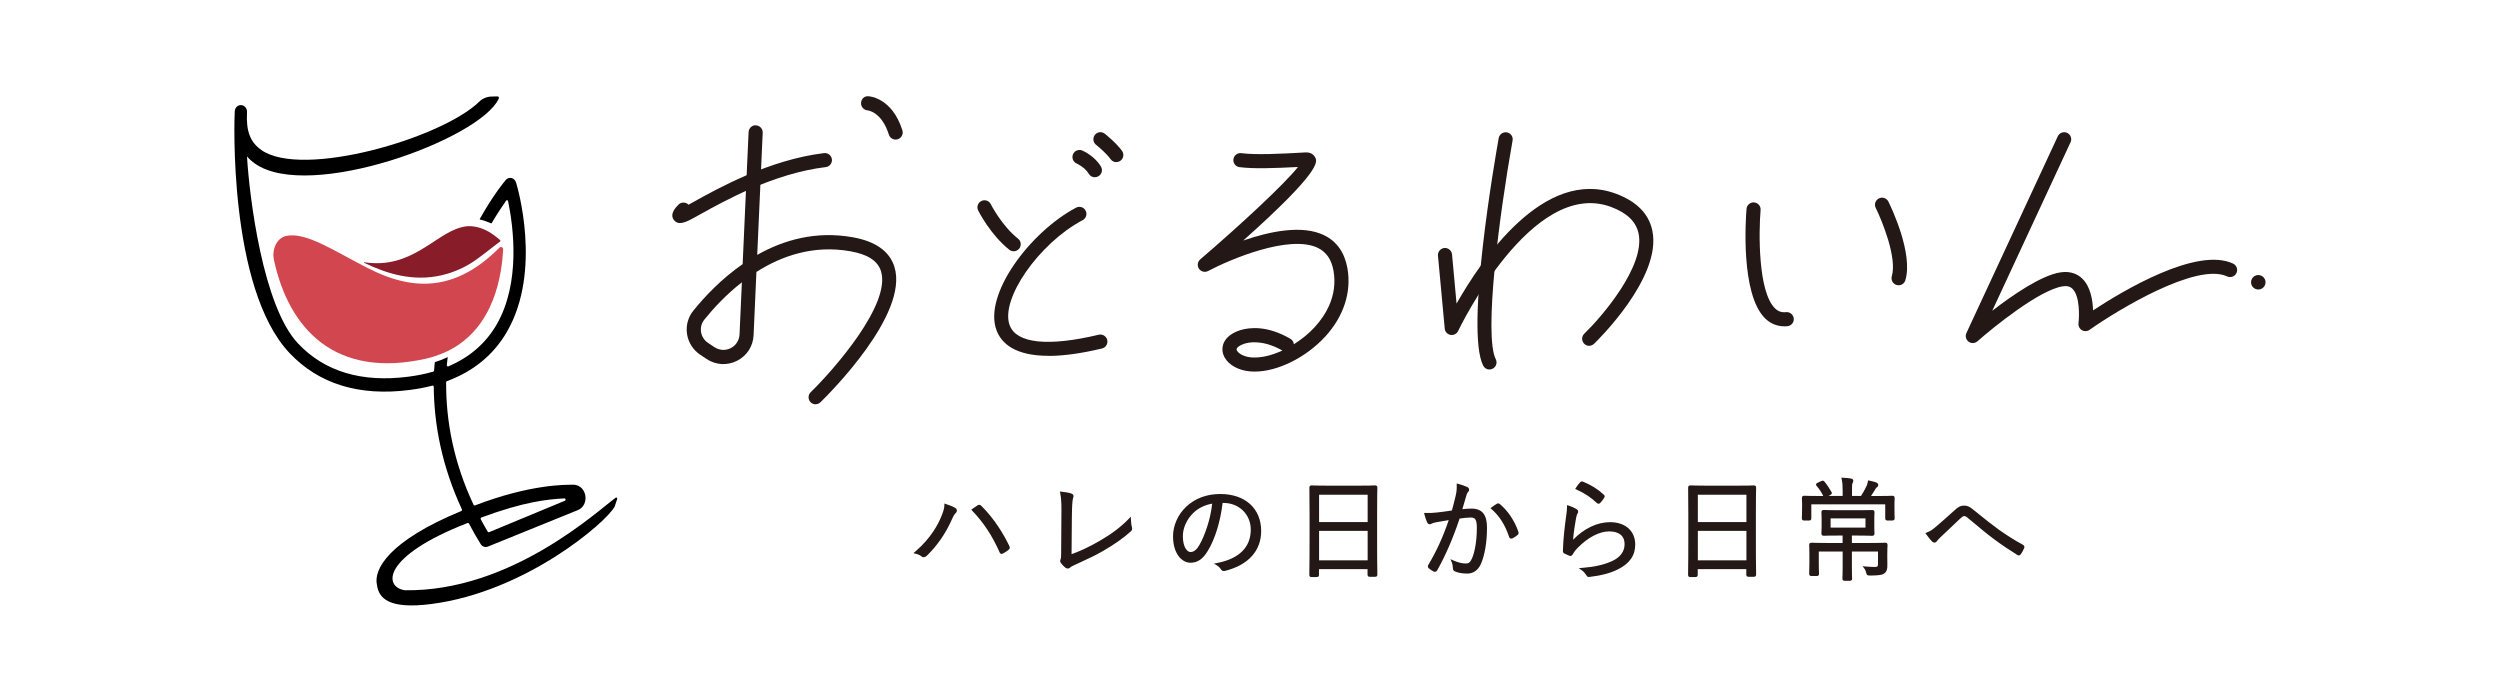
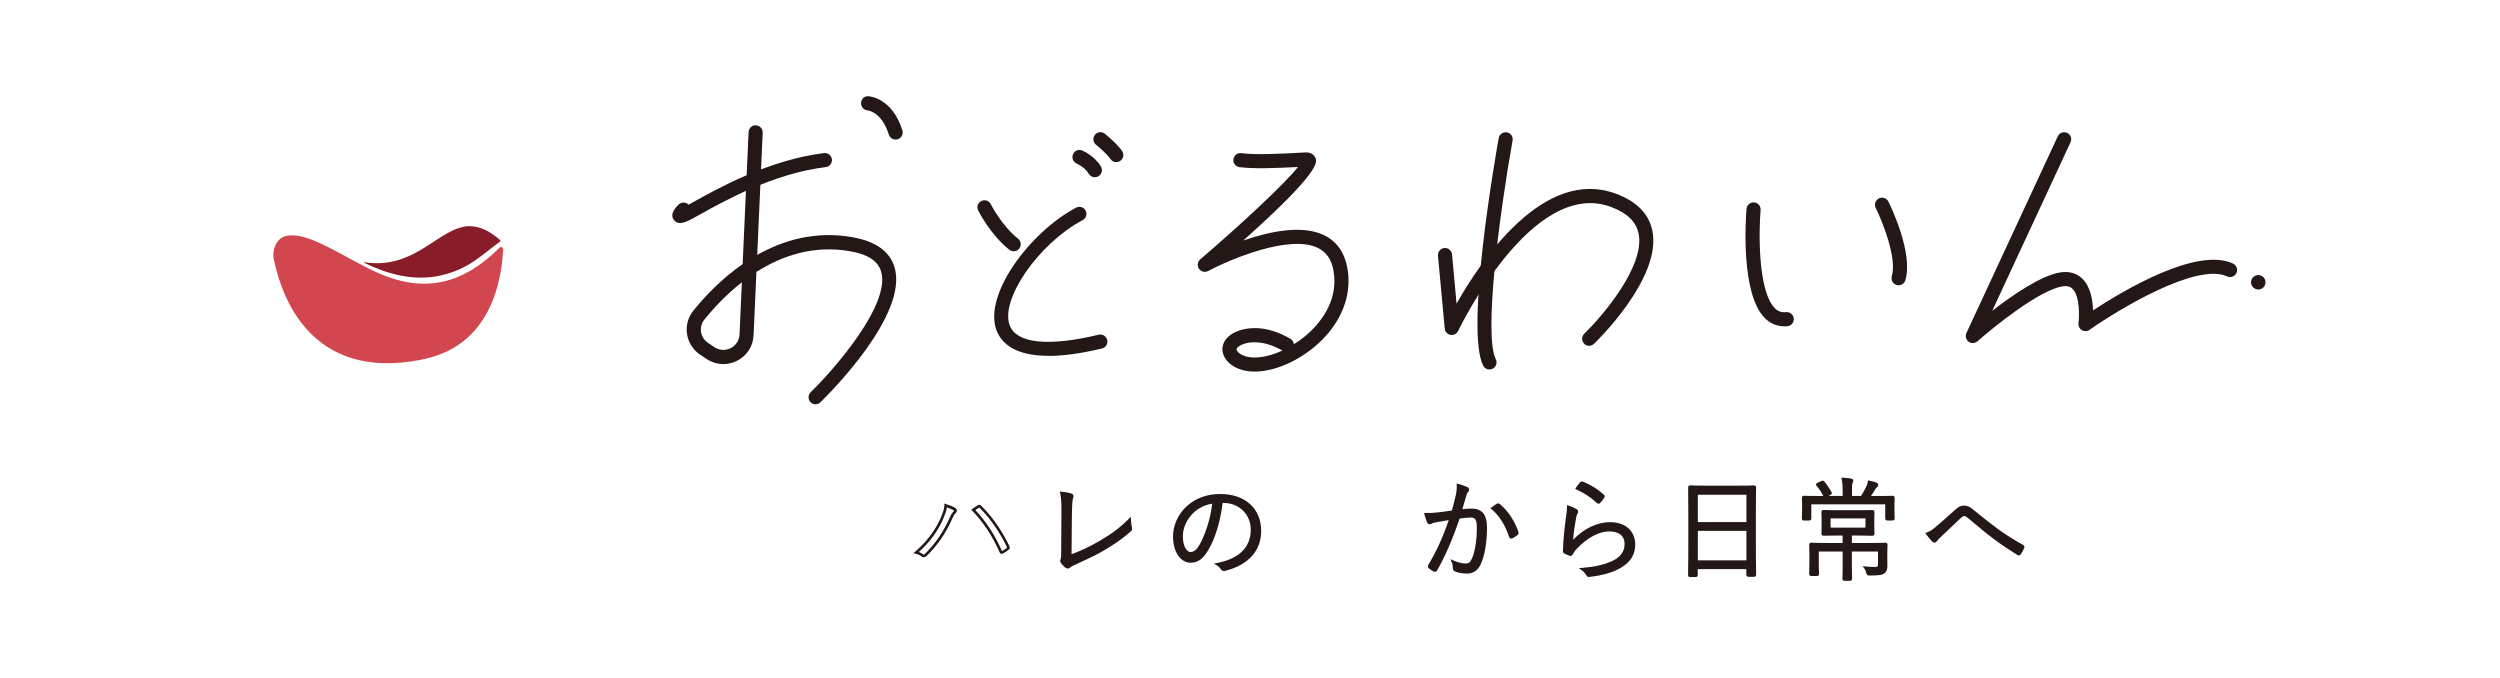
<svg xmlns="http://www.w3.org/2000/svg" id="_レイヤー_1" viewBox="0 0 425.2 115.34">
  <defs>
    <style>.cls-1{fill:#d2474f;}.cls-2{fill:#891c29;}.cls-3{fill:#231815;}</style>
  </defs>
  <path class="cls-2" d="m82.61,39.15c-.29-.14-.58-.26-.86-.36-.19-.07-.39-.12-.58-.16-.07-.02-.14-.02-.21-.04-.12-.02-.24-.05-.36-.07-.07,0-.14-.01-.22-.02-.11-.01-.22-.02-.33-.03-.07,0-.15,0-.22,0-.11,0-.22,0-.33,0-.38.03-.75.11-1.12.21-4.51,1.21-8.44,7.15-16.43,5.92-.05,0-.08.07-.03.09,3.97,1.92,8.4,3.23,13.17,2.13.35-.08.7-.17,1.06-.28.86-.26,1.73-.6,2.6-1.03.42-.21.83-.44,1.25-.69,1.4-.82,4.3-3.22,5.05-3.74.08-.06.08-.19,0-.25-.87-.77-1.69-1.33-2.46-1.7Z" />
  <path class="cls-1" d="m85.33,42.04c-.12-.05-.26-.04-.37.07-2.01,2.03-3.98,3.46-5.9,4.44-.85.43-1.69.77-2.52,1.03-5.12,1.6-9.87.12-14.08-2.03-5.74-2.93-10.38-6.11-13.75-5.43-1.65.34-2.51,2.29-2.11,4.13,2.53,11.67,10.39,20.28,26,16.72.48-.11.93-.25,1.37-.39.76-.25,1.46-.53,2.13-.85,8.16-3.97,9.25-13.35,9.48-17.3.01-.2-.1-.34-.24-.4Z" />
-   <path d="m104.72,84.65c-3,2.16-17.77,16-35.85,15.74-3.63-.51-4.01-5.73,10.66-11.44.09-.03.18,0,.23.09.6,1.16,1.26,2.32,1.98,3.48.26.43.75.62,1.2.46l15.29-6.2c1.01-.38,1.55-1.48,1.3-2.62-.25-1.11-1.17-1.81-2.2-1.71-.98,0-6.99-.15-16.54,3.51-.09.03-.2,0-.24-.09-3.45-7.34-4.71-14.4-4.67-20.85,0-.08.05-.16.13-.19,4.52-1.67,7.94-4.48,10.21-8.4,6.03-10.42,1.74-24.79,1.55-25.39-.12-.38-.41-.67-.77-.76-.36-.09-.73.04-.98.33-.07.08-1.98,2.29-4.42,6.63-.02.04,0,.1.05.1.64.12,1.25.41,1.89.65.03.01.06,0,.08-.03.9-1.54,1.8-2.89,2.46-3.83.09-.13.29-.09.33.06.92,4.43,2.16,13.93-1.95,21.02-1.85,3.19-4.6,5.57-8.2,7.1-.13.06-.28-.06-.27-.22.04-.55.11-.81.16-1.35-.68.32-1.41.61-2.2.86-.04.56-.09.85-.12,1.41,0,.09-.07.18-.15.2-1.32.38-2.73.67-4.23.86-7.95,1.03-14.27-.88-18.77-5.66-5.98-6.35-8.26-24.85-8.67-31.8.4.46.85.86,1.36,1.22,9.23,6.49,38.3-4.17,41.45-11.04.1-.22,0-.39-.24-.39l-.93.02c-.79.01-1.55.3-2.11.85-6.41,6.26-30.11,13.14-37.08,8.25-1.85-1.3-2.63-3.12-2.45-6.43.04-.62-.39-1.16-.96-1.21-.57-.06-1.06.39-1.12,1.01-.08.88-1.15,30.05,9.29,41.13,4.98,5.29,11.88,7.42,20.49,6.3,1.35-.17,2.63-.42,3.84-.73.12-.03.22.06.22.19.06,6.48,1.39,13.52,4.79,20.85.05.11,0,.23-.09.28-12.42,5.12-14.99,9.98-14.35,12.62.32,2.23,2.02,4.12,9.17,3.21,16.16-2.06,29.9-13.98,31.25-16.58l.42-1.26c.08-.18-.1-.36-.25-.25Zm-7.18-.01h0s-.02,0-.02,0c0,0,.02,0,.02,0Zm-15.67,3.38c7.26-2.7,11.3-3.11,14.13-3.25.22-.01.27.33.07.4l-12.9,5.35c-.08.03-.17,0-.22-.09-.42-.71-.81-1.41-1.18-2.11-.06-.11,0-.26.1-.3Z" />
  <path class="cls-3" d="m115.67,37.94c-.4,0-.77-.14-1.06-.53-.77-1.03.35-2.17.78-2.6.46-.47,1.22-.48,1.7-.01l.02.02c.24-.14.52-.29.82-.46,4.2-2.34,12.93-7.2,22.23-8.32.64-.07,1.25.39,1.33,1.05.08.66-.39,1.26-1.05,1.33-8.83,1.06-17.28,5.77-21.34,8.03-.52.29-.96.53-1.31.72-.64.34-1.42.76-2.11.76Z" />
  <path class="cls-3" d="m138.72,68.77c-.31,0-.62-.12-.86-.36-.46-.48-.45-1.24.02-1.7,3.92-3.82,13.7-14.96,11.96-20.58-.54-1.76-2.26-2.88-5.25-3.4-6.21-1.09-11.6.76-15.94,3.52l-.48,10.75c-.08,1.88-1.13,3.51-2.81,4.36-1.67.85-3.61.74-5.18-.3l-1.08-.72c-1.21-.8-2.03-2.09-2.25-3.52-.22-1.42.17-2.87,1.07-3.98,1.93-2.39,4.77-5.41,8.39-7.92l1.01-22.45c.03-.66.59-1.22,1.25-1.15.66.03,1.18.59,1.15,1.25l-.93,20.78c4.5-2.54,9.96-4.11,16.22-3,3.9.69,6.3,2.39,7.12,5.06,2.47,8.02-11.03,21.49-12.58,23-.23.23-.53.34-.84.34Zm-12.54-20.76c-2.69,2.1-4.84,4.44-6.38,6.34-.48.6-.68,1.34-.57,2.1.12.77.56,1.45,1.21,1.88l1.08.72c.84.55,1.87.61,2.76.16s1.45-1.32,1.5-2.33l.4-8.89Z" />
  <path class="cls-3" d="m152.33,23.74c-.51,0-.99-.33-1.15-.84-1.21-3.87-3.54-4.12-3.63-4.13-.65-.06-1.15-.63-1.1-1.28.05-.65.52-1.18,1.25-1.12.16,0,4.05.26,5.78,5.81.2.63-.16,1.3-.79,1.5-.12.04-.24.06-.36.06Z" />
  <path class="cls-3" d="m172.41,42.74c-.26,0-.52-.09-.74-.26-3.19-2.52-5.22-6.51-5.3-6.68-.3-.59-.06-1.31.53-1.61.6-.3,1.31-.06,1.61.53.02.04,1.87,3.69,4.64,5.87.52.41.61,1.17.2,1.69-.24.3-.59.46-.94.46Z" />
  <path class="cls-3" d="m178.35,60.52c-5.77,0-8.04-2.16-8.86-4.34-2.28-6.04,5.67-16.7,13.53-20.86.59-.31,1.31-.09,1.62.5.31.59.09,1.31-.5,1.62-7.46,3.95-14.08,13.49-12.41,17.89,1.16,3.09,6.54,3.65,15.14,1.6.63-.16,1.29.24,1.45.89.15.64-.24,1.29-.89,1.45-3.72.89-6.7,1.26-9.09,1.26Z" />
  <path class="cls-3" d="m186.21,30.15c-.41,0-.81-.21-1.03-.59-.67-1.13-2.05-1.74-2.06-1.75-.61-.27-.88-.97-.62-1.58s.96-.88,1.57-.63c.21.09,2.12.95,3.18,2.73.34.57.15,1.31-.42,1.64-.19.11-.4.17-.61.17Z" />
  <path class="cls-3" d="m189.87,27.58c-.38,0-.75-.18-.98-.51-.64-.91-2-2.07-2.47-2.44-.52-.41-.61-1.17-.2-1.69.41-.52,1.16-.61,1.68-.2.08.06,1.96,1.56,2.94,2.93.38.54.26,1.29-.28,1.67-.21.15-.45.22-.69.22Z" />
  <path class="cls-3" d="m213.39,63.2c-.25,0-.5-.01-.74-.03-1.95-.16-3.61-1.05-4.34-2.33-.49-.85-.53-1.79-.12-2.64.43-.9,1.46-1.65,2.81-2.06,1.46-.44,4.51-.84,8.48,1.49.34.2.55.55.58.92,1.31-.82,2.54-1.81,3.56-2.93,1.85-2.02,3.91-5.31,3.19-9.53-.33-1.92-1.2-3.2-2.65-3.92-4.86-2.38-15.13,2.03-18.68,3.92-.54.29-1.21.12-1.56-.38-.34-.51-.25-1.19.21-1.59,6.97-5.97,14.35-12.84,16.63-15.72-4.03.21-7.52.33-9.94.03-.66-.08-1.12-.68-1.04-1.34.08-.66.69-1.13,1.34-1.04,2.51.31,6.45.13,10.97-.13,1.12-.04,1.54.7,1.64.93.29.71.92,2.28-12.28,14.06,4.45-1.54,10.02-2.73,13.76-.9,2.17,1.06,3.5,2.97,3.97,5.67.69,4.04-.65,8.14-3.78,11.56-3.3,3.59-8.12,5.96-12.01,5.96Zm-.01-4.99c-.77,0-1.34.13-1.68.23-.91.28-1.29.68-1.34.81-.04.09-.08.21.04.41.27.47,1.15,1.02,2.45,1.13,1.57.12,3.41-.32,5.26-1.17-1.94-1.11-3.56-1.4-4.73-1.4Z" />
  <path class="cls-3" d="m253.33,62.85c-.44,0-.86-.24-1.07-.66-3.07-6.07,2.05-35.39,2.64-38.71.12-.65.74-1.07,1.39-.97.65.12,1.09.74.97,1.39-2.28,12.73-4.91,33.15-2.86,37.2.3.59.06,1.31-.53,1.61-.17.09-.36.13-.54.13Z" />
  <path class="cls-3" d="m270.29,58.82c-.31,0-.63-.12-.86-.37-.46-.48-.45-1.24.03-1.7,2.96-2.86,10.39-11.48,9.23-17.03-.43-2.03-1.96-3.51-4.7-4.53-13.48-5-25.87,20.84-25.99,21.1-.23.49-.77.76-1.29.67-.53-.09-.94-.53-.99-1.07l-1.15-12.4c-.06-.66.43-1.24,1.08-1.31.65-.06,1.24.42,1.31,1.08l.77,8.38c4.21-7.44,14.84-23.24,27.09-18.7,3.53,1.31,5.62,3.42,6.21,6.29,1.67,7.98-9.44,18.79-9.91,19.24-.23.22-.53.34-.83.34Z" />
  <path class="cls-3" d="m303.46,55.5c-1.22,0-2.32-.46-3.23-1.33-4.26-4.15-3.3-17.17-3.18-18.65.05-.66.66-1.16,1.3-1.09.66.06,1.15.63,1.09,1.3-.31,3.69-.47,13.88,2.46,16.72.53.52,1.12.72,1.85.64.64-.08,1.25.4,1.33,1.06.08.66-.4,1.25-1.06,1.33-.19.02-.38.03-.56.03Z" />
  <path class="cls-3" d="m322.91,48.52c-.12,0-.23-.02-.35-.05-.63-.19-.99-.86-.8-1.5.93-3.09-1.66-9.43-2.74-11.62-.29-.59-.05-1.31.55-1.61.59-.29,1.31-.05,1.61.55.44.89,4.26,8.83,2.88,13.38-.16.52-.63.85-1.15.85Z" />
  <path class="cls-3" d="m335.54,58.35c-.25,0-.5-.08-.72-.24-.46-.34-.61-.95-.37-1.47l15.54-33.46c.28-.6,1-.86,1.59-.58.6.28.86.99.58,1.59l-13.32,28.67c3.47-2.68,8.36-6.05,11.63-6.54,1.87-.28,3.04.44,3.7,1.08,1.38,1.35,1.76,3.62,1.82,5.39,5.04-3.31,17.61-10.86,23.81-7.96.6.28.86.99.58,1.6-.28.6-.99.86-1.6.58-5.2-2.42-18.65,5.74-23.39,9.09-.39.28-.9.3-1.31.05-.41-.24-.63-.71-.57-1.18.14-1.12.26-4.6-1.02-5.85-.25-.25-.71-.57-1.66-.42-3.91.58-11.79,6.94-14.49,9.34-.23.2-.51.3-.8.3Z" />
  <circle class="cls-3" cx="384.09" cy="48.01" r="1.23" />
-   <path class="cls-3" d="m160.24,88.1c.4-.96.59-1.51.6-2.13.62.21,1.17.41,1.49.62.27.15.21.36.04.53-.21.21-.39.47-.66,1.07-.9,2.05-2.18,4.16-4.25,6.19-.19.19-.42.22-.59.08-.21-.19-.58-.38-1.03-.49,2.22-1.88,3.69-4.12,4.4-5.87Zm6.14-1.94c.17-.1.25-.11.39.04,2.01,1.99,3.6,4.46,4.71,6.76.09.17.09.28-.08.39-.21.15-.55.41-.88.58-.17.09-.23.06-.3-.11-1.15-2.62-2.65-5.01-4.67-7.1.32-.22.64-.45.83-.56Z" />
  <path class="cls-3" d="m157.1,94.78c-.14,0-.27-.05-.38-.15-.2-.18-.55-.34-.94-.44l-.43-.11.34-.29c2.73-2.32,3.94-4.82,4.34-5.79h0c.39-.94.57-1.46.59-2.05v-.31s.3.1.3.1c.77.25,1.24.45,1.54.65.2.12.27.27.28.38.02.12,0,.3-.2.5-.18.18-.36.42-.61,1-1.06,2.41-2.46,4.46-4.3,6.26-.16.15-.34.23-.51.23Zm-.81-.9c.3.11.55.26.73.42.09.08.21-.01.27-.07,1.79-1.76,3.17-3.77,4.2-6.12.29-.65.49-.93.71-1.14.06-.06.08-.1.08-.12h0s-.01-.02-.07-.05c-.29-.18-.76-.37-1.17-.51-.06.54-.25,1.06-.6,1.9h0c-.82,2-2.32,4.05-4.16,5.69Zm14.08.33s-.07,0-.11-.02c-.16-.05-.22-.2-.26-.28-1.22-2.76-2.73-5.06-4.63-7.03l-.18-.19.31-.22c.29-.2.57-.4.74-.51h0c.19-.11.4-.2.67.08,2.31,2.28,3.86,4.97,4.75,6.81.15.28.1.51-.15.68l-.1.08c-.21.16-.51.37-.81.52-.07.04-.15.07-.25.07Zm-4.48-7.45c1.85,1.97,3.33,4.25,4.53,6.97.27-.14.54-.33.73-.48l.15-.12s-.01-.03-.03-.06c-.88-1.83-2.4-4.47-4.67-6.71-.03-.03-.04-.04-.05-.05,0,0-.02.02-.07.04-.14.08-.36.24-.59.4Z" />
  <path class="cls-3" d="m182.01,94.58c1.81-.64,3.39-1.39,5.18-2.43,1.92-1.11,3.48-2.26,4.93-3.74.02.49.08,1,.17,1.35.05.19.04.3-.12.43-1.39,1.26-3.07,2.37-4.7,3.31-1.45.85-2.9,1.49-4.61,2.28-.45.21-.83.36-1,.55-.17.17-.35.17-.52.04-.23-.19-.51-.47-.72-.75-.11-.15-.09-.28-.02-.45.08-.19.09-.41.09-.96l.04-6.08c.02-1.92.04-3.14-.19-4.27.59.06,1.32.19,1.6.3.23.08.24.23.13.53-.12.28-.19,1.28-.21,3.42l-.06,6.47Z" />
  <path class="cls-3" d="m181.58,96.69c-.13,0-.26-.05-.38-.14-.22-.18-.53-.47-.76-.79-.19-.26-.12-.5-.04-.68.06-.14.08-.34.08-.87l.04-6.23c.02-1.81.03-3-.19-4.08l-.06-.3.31.03c.56.06,1.33.18,1.66.32.14.04.24.13.3.24.09.18.03.39-.04.57-.08.2-.18.93-.2,3.35l-.05,6.15c1.62-.59,3.12-1.31,4.83-2.3,2.01-1.16,3.52-2.31,4.88-3.7l.37-.38.02.52c.02.54.08,1,.17,1.3.06.2.08.43-.18.67-1.24,1.12-2.83,2.24-4.74,3.34-1.27.74-2.53,1.32-3.98,1.99l-.84.39c-.33.15-.62.28-.73.41-.14.14-.29.2-.45.2Zm-.76-12.58c.17,1.04.16,2.2.14,3.87v.15s-.04,6.08-.04,6.08c0,.54-.01.81-.11,1.04-.06.15-.05.18-.01.23.21.29.49.55.68.71.08.06.14.06.22-.02.18-.19.48-.33.87-.51l.84-.38c1.44-.66,2.69-1.24,3.95-1.97,1.88-1.08,3.45-2.19,4.66-3.29.07-.06.08-.08.05-.2-.07-.27-.12-.59-.15-.9-1.3,1.27-2.74,2.34-4.62,3.43-1.84,1.07-3.45,1.82-5.22,2.44l-.31.11v-.32s.06-6.47.06-6.47c.02-2.68.13-3.28.22-3.51.06-.16.05-.21.05-.21l-.06-.02c-.21-.08-.73-.19-1.24-.25Z" />
  <path class="cls-3" d="m207.74,85.32c-.34,3.18-1.3,6.3-2.48,8.23-.81,1.37-1.65,1.94-2.77,1.94-1.41,0-2.75-1.54-2.75-4.27,0-1.73.79-3.58,2.18-4.88,1.39-1.3,3.27-2.09,5.65-2.09,4.21,0,6.72,2.47,6.72,6.06,0,3.07-1.9,5.53-5.98,6.57-.23.06-.35.02-.49-.21-.11-.19-.36-.47-.73-.7,3.73-.73,5.87-2.75,5.87-5.89,0-2.79-2.16-4.76-4.85-4.76h-.36Zm-4.99,1.81c-1.26,1.24-1.81,2.78-1.81,4.06,0,2.05.85,2.94,1.52,2.94.64,0,1.21-.41,1.75-1.38.96-1.69,1.96-4.61,2.2-7.36-1.47.19-2.77.83-3.67,1.73Z" />
  <path class="cls-3" d="m208.14,97.12c-.22,0-.38-.11-.52-.34-.1-.17-.32-.41-.65-.62l-.5-.3.57-.11c3.72-.73,5.69-2.69,5.69-5.67,0-2.59-1.99-4.54-4.63-4.54h-.16c-.35,3.09-1.3,6.18-2.5,8.12-.83,1.41-1.75,2.05-2.96,2.05-1.48,0-2.97-1.54-2.97-4.5,0-1.84.84-3.72,2.25-5.04,1.53-1.43,3.48-2.15,5.8-2.15,4.22,0,6.94,2.47,6.94,6.29,0,3.37-2.18,5.79-6.16,6.79-.08.02-.15.03-.22.03Zm-.52-1.04c.23.21.35.4.39.47.08.14.11.13.24.1,3.75-.95,5.81-3.21,5.81-6.35,0-3.6-2.49-5.83-6.49-5.83-2.2,0-4.05.68-5.49,2.03-1.32,1.23-2.11,2.99-2.11,4.71,0,2.66,1.27,4.05,2.52,4.05,1.05,0,1.82-.55,2.57-1.83,1.19-1.93,2.13-5.04,2.45-8.13l.02-.2h.56c2.9,0,5.08,2.15,5.08,4.99,0,3.04-1.97,5.16-5.56,6Zm-5.15-1.73c-.87,0-1.75-1.09-1.75-3.16,0-1.51.68-3.05,1.87-4.22h0c.96-.97,2.31-1.61,3.8-1.8l.28-.04-.02.28c-.26,2.88-1.3,5.82-2.23,7.45-.57,1-1.21,1.49-1.95,1.49Zm3.7-8.69c-1.28.22-2.42.79-3.25,1.62h0c-1.09,1.08-1.74,2.53-1.74,3.9,0,1.97.79,2.71,1.3,2.71.57,0,1.07-.4,1.55-1.26.87-1.54,1.85-4.26,2.14-6.98Z" />
-   <path class="cls-3" d="m234.01,91.32c0,5.38.04,6.32.04,6.42,0,.13-.02.15-.15.15h-.91c-.13,0-.15-.02-.15-.15v-1.15h-8.71v1.19c0,.13-.02.15-.13.15h-.92c-.13,0-.15-.02-.15-.15,0-.11.04-1.05.04-6.46v-3.63c0-3.65-.04-4.63-.04-4.74,0-.13.02-.15.15-.15.11,0,.75.04,2.61.04h5.59c1.86,0,2.5-.04,2.62-.04.13,0,.15.02.15.15,0,.11-.04,1.09-.04,4.27v4.1Zm-1.17-7.42h-8.71v5.1h8.71v-5.1Zm0,6.15h-8.71v5.46h8.71v-5.46Z" />
-   <path class="cls-3" d="m223.99,98.15h-.92c-.26,0-.38-.12-.38-.38v-.1c.03-1.36.04-4.21.04-6.36v-3.63c0-2.06-.01-3.61-.03-4.62v-.12c0-.26.12-.38.37-.38h.14c.27.01.98.04,2.47.04h5.59c1.49,0,2.2-.02,2.47-.04h.14c.26,0,.38.12.38.37v.13c-.01.36-.04,1.47-.04,4.14v4.1c0,2.16,0,5.02.04,6.34v.08c0,.26-.12.38-.38.38h-.91c-.26,0-.38-.12-.38-.38v-.92h-8.26v.96c0,.09,0,.38-.36.38Zm-.84-.45h.75s0-1.34,0-1.34h9.17v1.3h.75c-.03-1.32-.04-4.18-.04-6.34v-4.1c0-2.68.03-3.79.04-4.15v-.04s-.05,0-.05,0c-.27,0-.99.03-2.49.03h-5.59c-1.5,0-2.22-.02-2.49-.03h-.05s0,.03,0,.03c.02,1.01.03,2.57.03,4.63v3.63c0,2.15,0,5.01-.03,6.37h0Zm9.91-1.95h-9.17v-5.91h9.17v5.91Zm-8.71-.45h8.26v-5.01h-8.26v5.01Zm8.71-6.06h-9.17v-5.55h9.17v5.55Zm-8.71-.45h8.26v-4.65h-8.26v4.65Z" />
  <path class="cls-3" d="m247.8,84.32c.15-.66.19-1.13.17-1.81.58.15.98.28,1.47.51.2.09.26.32.08.49-.15.15-.23.3-.32.62-.28.92-.52,1.81-.81,2.73.6-.08,1.38-.13,1.82-.13,1.64,0,2.45.83,2.45,3.03,0,2.48-.41,4.72-1.03,6.08-.47,1.04-1.22,1.49-2.15,1.49-.77,0-1.45-.13-1.92-.34-.15-.06-.23-.15-.23-.32-.02-.32-.05-.73-.22-1.13.83.36,1.52.53,2.18.53.55,0,.9-.19,1.26-.98.47-1.07.85-2.97.85-5.29,0-1.47-.28-1.99-1.3-1.99-.58,0-1.38.09-2.03.21-1.09,3.26-2.32,6.19-3.84,8.9-.07.13-.19.15-.32.1-.19-.1-.55-.34-.75-.51-.12-.1-.1-.19-.04-.3,1.58-2.65,2.69-5.25,3.62-8.02-.77.11-1.54.24-2.48.41-.34.06-.68.15-.83.25-.21.13-.38.13-.49-.1-.15-.32-.3-.75-.43-1.28.68.02,1.41-.02,1.96-.09,1.04-.11,1.77-.23,2.66-.36.24-.89.45-1.64.69-2.69Zm6.91,1.54c.12-.04.19-.02.28.08,1.32,1.13,2.41,2.77,3.03,4.55.04.13.06.23-.06.32-.19.17-.55.39-.77.51-.15.09-.28.08-.32-.11-.64-1.92-1.58-3.52-3.01-4.76.27-.21.57-.41.85-.58Z" />
  <path class="cls-3" d="m249.48,97.55c-.78,0-1.49-.13-2.01-.36-.3-.11-.36-.35-.36-.53-.02-.33-.06-.7-.2-1.04l-.22-.52.52.23c.8.35,1.47.51,2.09.51.44,0,.73-.13,1.05-.85.52-1.18.83-3.12.83-5.2,0-1.52-.32-1.77-1.07-1.77-.48,0-1.17.07-1.86.18-1.15,3.42-2.4,6.3-3.82,8.81-.12.22-.35.3-.6.2-.22-.11-.59-.36-.81-.54-.18-.15-.22-.35-.1-.58,1.4-2.34,2.51-4.77,3.48-7.63-.6.09-1.25.2-2.11.36-.38.06-.66.16-.75.22-.18.11-.34.15-.49.11-.14-.04-.24-.14-.32-.3-.16-.35-.32-.81-.45-1.32l-.07-.29h.3c.64.02,1.36,0,1.92-.08.93-.1,1.6-.2,2.38-.32l.13-.02c.23-.85.42-1.55.65-2.54h0c.14-.63.19-1.07.17-1.75v-.3s.28.08.28.08c.63.16,1.02.3,1.51.52.17.08.29.22.31.39.03.17-.04.34-.18.47-.11.11-.17.23-.26.52-.13.43-.25.85-.37,1.26-.11.38-.22.75-.33,1.13.55-.06,1.14-.1,1.51-.1,1.85,0,2.68,1,2.68,3.26,0,2.43-.39,4.73-1.05,6.18-.48,1.06-1.3,1.62-2.35,1.62Zm-2.01-1.62c.06.25.08.49.09.73,0,.08,0,.09.08.12.47.21,1.14.33,1.84.33.88,0,1.53-.46,1.94-1.35.63-1.39,1.01-3.62,1.01-5.99,0-1.99-.65-2.8-2.22-2.8-.43,0-1.19.06-1.79.13l-.35.04.1-.33c.15-.49.29-.97.43-1.46.12-.42.24-.84.37-1.27.1-.32.18-.52.38-.72.03-.03.05-.06.04-.07,0-.01-.02-.04-.06-.05-.38-.17-.7-.29-1.14-.42,0,.56-.05,1-.18,1.56h0c-.24,1.05-.45,1.81-.69,2.7l-.04.14-.42.06c-.78.12-1.46.22-2.39.32-.48.07-1.09.1-1.68.1.1.37.22.69.34.95.02.04.04.05.04.06,0,0,.04,0,.12-.06.25-.16.76-.25.91-.28,1.04-.19,1.79-.31,2.49-.41l.37-.05-.12.35c-1.02,3.05-2.17,5.61-3.64,8.06.18.17.53.4.7.49,1.44-2.52,2.69-5.42,3.84-8.87l.04-.13.14-.02c.76-.13,1.54-.21,2.07-.21,1.28,0,1.53.81,1.53,2.22,0,2.13-.32,4.14-.87,5.38-.37.81-.78,1.12-1.47,1.12-.57,0-1.15-.12-1.82-.36Zm9.57-4.32c-.06,0-.11-.01-.15-.03-.08-.04-.19-.12-.24-.32-.66-1.97-1.62-3.49-2.94-4.64l-.21-.18.22-.17c.26-.2.57-.42.87-.6l.05-.02c.2-.07.36-.02.51.13,1.35,1.15,2.45,2.8,3.09,4.64.04.15.1.38-.13.57-.2.18-.57.41-.81.54-.1.06-.18.08-.26.08Zm-2.82-5.14c1.27,1.17,2.21,2.7,2.87,4.66h0c.22-.11.55-.33.72-.48.01-.01,0-.07,0-.1-.6-1.72-1.68-3.34-2.96-4.44l-.04-.04c-.2.12-.39.25-.58.39Z" />
  <path class="cls-3" d="m267.99,86.77c.23.13.24.3.11.47-.13.19-.2.49-.28.88-.24,1.28-.49,3.05-.55,4.31,1.97-2.24,4.31-3.39,6.57-3.39,2.56,0,4.05,1.47,4.05,3.6,0,1.9-1.05,3.12-2.82,4.01-1.47.73-3.12,1.07-4.57,1.24-.3.04-.39.04-.49-.17-.21-.34-.47-.66-.85-.92,1.92-.15,3.63-.49,5.12-1.17,1.47-.68,2.26-1.73,2.26-3.11s-.85-2.37-2.84-2.37c-1.79,0-3.84,1.13-5.59,2.93-.43.45-.62.73-.83,1.11-.09.15-.15.15-.3.09-.26-.09-.55-.23-.77-.34-.11-.06-.15-.09-.15-.26.06-2.11.3-4.07.55-5.91.08-.55.15-1.04.15-1.56.47.15.98.38,1.24.55Zm.91-4.57c.08-.08.13-.11.26-.06,1.24.51,2.35,1.15,3.44,2.15.12.1.12.13.04.26-.15.25-.39.57-.62.81-.09.11-.19.11-.3,0-.98-.92-2.13-1.69-3.48-2.3.23-.36.47-.68.66-.87Z" />
  <path class="cls-3" d="m270.28,98.14c-.19,0-.36-.06-.48-.32-.22-.34-.46-.61-.77-.83l-.52-.36.63-.05c2.08-.16,3.68-.53,5.04-1.15,1.41-.65,2.13-1.63,2.13-2.9,0-1.38-.93-2.15-2.62-2.15s-3.66,1.04-5.43,2.87c-.42.44-.59.71-.79,1.06-.18.3-.39.27-.58.2-.22-.08-.49-.2-.79-.35-.17-.09-.28-.19-.28-.47.06-2.1.29-4.01.55-5.94l.02-.14c.07-.47.13-.93.13-1.39v-.31l.3.09c.48.16,1.01.39,1.29.57.17.1.27.22.3.37.02.1.01.26-.12.43-.1.15-.18.47-.24.79-.19,1.01-.41,2.44-.5,3.64,1.88-1.93,4.1-2.99,6.3-2.99,2.6,0,4.27,1.5,4.27,3.82,0,1.84-.96,3.22-2.95,4.21-1.26.63-2.78,1.04-4.65,1.26-.08,0-.16.02-.24.02Zm-.56-1.16c.17.18.33.38.48.62.05.1.04.09.06.09.04,0,.15-.01.21-.02,1.81-.21,3.29-.61,4.5-1.22,1.84-.92,2.7-2.13,2.7-3.8,0-2.08-1.46-3.37-3.82-3.37s-4.51,1.18-6.4,3.31l-.43.48.03-.65c.06-1.33.32-3.14.55-4.34.08-.44.17-.75.32-.97.04-.05.04-.07.04-.08,0,0-.02-.04-.08-.07h0c-.2-.13-.55-.29-.9-.42-.02.38-.07.75-.13,1.14l-.02.14c-.25,1.92-.49,3.82-.54,5.88,0,.04,0,.06,0,.06.31.14.56.25.77.32,0,0,.02,0,.02,0,.22-.4.42-.69.87-1.16,1.85-1.91,3.95-3,5.75-3,1.92,0,3.07.97,3.07,2.6,0,1.44-.83,2.59-2.39,3.31-1.29.59-2.78.95-4.65,1.14Zm2.16-11.31c-.11,0-.22-.05-.32-.15-.99-.93-2.11-1.67-3.41-2.25l-.24-.11.14-.22c.24-.37.49-.7.69-.9h0c.11-.12.26-.22.51-.11,1.39.57,2.48,1.24,3.51,2.19.24.2.18.38.08.55-.16.27-.42.6-.65.85-.11.13-.24.15-.31.16Zm-3.31-2.71c1.24.58,2.32,1.31,3.3,2.22.22-.24.43-.52.57-.74-1.02-.92-2.05-1.55-3.37-2.09h-.02c-.14.15-.31.36-.49.61Z" />
  <path class="cls-3" d="m298.42,91.32c0,5.38.04,6.32.04,6.42,0,.13-.02.15-.15.15h-.91c-.13,0-.15-.02-.15-.15v-1.15h-8.71v1.19c0,.13-.02.15-.13.15h-.92c-.13,0-.15-.02-.15-.15,0-.11.04-1.05.04-6.46v-3.63c0-3.65-.04-4.63-.04-4.74,0-.13.02-.15.15-.15.11,0,.75.04,2.61.04h5.59c1.86,0,2.5-.04,2.62-.04.13,0,.15.02.15.15,0,.11-.04,1.09-.04,4.27v4.1Zm-1.17-7.42h-8.71v5.1h8.71v-5.1Zm0,6.15h-8.71v5.46h8.71v-5.46Z" />
  <path class="cls-3" d="m288.41,98.15h-.92c-.26,0-.38-.12-.38-.38v-.1c.03-1.36.04-4.21.04-6.36v-3.63c0-2.06-.01-3.61-.03-4.62v-.12c0-.26.12-.38.37-.38h.14c.27.01.98.04,2.47.04h5.59c1.49,0,2.2-.02,2.47-.04h.14c.26,0,.38.12.38.37v.13c-.01.36-.04,1.47-.04,4.14v4.1c0,2.16,0,5.02.04,6.34v.08c0,.26-.12.38-.38.38h-.91c-.26,0-.38-.12-.38-.38v-.92h-8.26v.96c0,.09,0,.38-.36.38Zm-.84-.45h.75s0-1.34,0-1.34h9.17v1.3h.75c-.03-1.32-.04-4.18-.04-6.34v-4.1c0-2.68.03-3.79.04-4.15v-.04s-.05,0-.05,0c-.27,0-.99.03-2.49.03h-5.59c-1.5,0-2.22-.02-2.49-.03h-.05s0,.03,0,.03c.02,1.01.03,2.57.03,4.63v3.63c0,2.15,0,5.01-.03,6.37h0Zm9.91-1.95h-9.17v-5.91h9.17v5.91Zm-8.71-.45h8.26v-5.01h-8.26v5.01Zm8.71-6.06h-9.17v-5.55h9.17v5.55Zm-8.71-.45h8.26v-4.65h-8.26v4.65Z" />
  <path class="cls-3" d="m321.99,86.2c0,1.6.04,1.84.04,1.94,0,.13-.02.15-.15.15h-.85c-.13,0-.15-.02-.15-.15v-2.6h-13.02v2.6c0,.13-.02.15-.15.15h-.85c-.13,0-.15-.02-.15-.15,0-.1.04-.34.04-1.94v-.57c0-.56-.04-.85-.04-.94,0-.13.02-.15.15-.15.11,0,.77.04,2.6.04h4.2v-1.05c0-1-.05-1.52-.17-2.03.47.02.91.06,1.28.11.13.02.23.09.23.15,0,.15-.06.22-.12.36-.09.21-.09.51-.09,1.41v1.05h1.88c.39-.6.7-1.15,1-1.77.11-.25.21-.51.26-.85.38.08.75.17,1.09.28.15.06.23.13.23.23,0,.11-.08.19-.17.24-.11.08-.23.25-.32.39-.34.57-.62,1-.94,1.47h1.47c1.85,0,2.48-.04,2.6-.04.13,0,.15.02.15.15,0,.1-.04.38-.04.83v.68Zm-4.01,6.38c1.92,0,2.6-.04,2.69-.04.13,0,.15.02.15.15,0,.09-.04.57-.04,1.67v.55c0,.47.02.89.02,1.32,0,.47-.08.85-.39,1.09s-.77.32-2.31.34c-.38,0-.38.02-.47-.38-.05-.24-.15-.49-.32-.71.62.06,1.26.08,1.62.08.51,0,.74-.17.74-.68v-2.41h-4.89v2.71c0,1.45.04,2.05.04,2.15,0,.11-.02.13-.15.13h-.9c-.13,0-.15-.02-.15-.13s.04-.7.04-2.15v-2.71h-4.52v2.24c0,1.15.04,1.67.04,1.79,0,.13-.02.15-.15.15h-.91c-.13,0-.15-.02-.15-.15,0-.11.04-.6.04-1.83v-1.51c0-1.11-.04-1.47-.04-1.56,0-.13.02-.15.15-.15.09,0,.77.04,2.69.04h2.84v-1.71h-1.07c-1.69,0-2.26.04-2.37.04-.13,0-.15-.02-.15-.15,0-.11.04-.38.04-1.26v-1.11c0-.9-.04-1.15-.04-1.26,0-.13.02-.15.15-.15.11,0,.68.04,2.37.04h3.52c1.69,0,2.26-.04,2.37-.04.13,0,.15.02.15.15,0,.09-.04.36-.04,1.26v1.11c0,.88.04,1.15.04,1.26,0,.13-.02.15-.15.15-.11,0-.68-.04-2.37-.04h-1.32v1.71h3.22Zm-8.11-10.56c.17-.08.19-.06.28.04.38.43.79,1.07,1.17,1.71.08.11.04.13-.15.25l-.55.3c-.19.11-.23.11-.28-.02-.3-.62-.68-1.22-1.15-1.77q-.11-.13.11-.24l.57-.26Zm7.64,5.91h-6.38v2.01h6.38v-2.01Z" />
  <path class="cls-3" d="m314.64,98.78h-.9c-.09,0-.38,0-.38-.36v-.15c.01-.26.04-.87.04-1.99v-2.48h-4.06v2.01c0,.87.02,1.38.04,1.62,0,.08,0,.14,0,.16,0,.26-.12.38-.38.38h-.91c-.26,0-.38-.12-.38-.38,0-.03,0-.08,0-.16,0-.24.03-.74.03-1.67v-1.51c0-.85-.02-1.26-.03-1.44,0-.06,0-.1,0-.12,0-.26.12-.38.38-.38h.12c.27.01,1,.04,2.57.04h2.61v-1.26h-.85c-1.34,0-1.96.02-2.23.03h-.14c-.26,0-.38-.12-.38-.37,0-.03,0-.08,0-.14,0-.16.03-.47.03-1.12v-1.11c0-.66-.02-.96-.03-1.12,0-.06,0-.11,0-.14,0-.26.12-.38.38-.38h.14c.27.01.89.04,2.23.04h3.52c1.34,0,1.96-.02,2.23-.03h.14c.26,0,.38.12.38.37,0,.03,0,.06,0,.12-.01.15-.03.47-.03,1.14v1.11c0,.64.02.95.03,1.12,0,.07,0,.11,0,.14,0,.26-.12.38-.38.38h-.14c-.27-.01-.89-.04-2.23-.04h-1.09v1.26h2.99c1.57,0,2.3-.03,2.57-.04h.12c.26,0,.38.12.38.37,0,.02,0,.07,0,.14-.01.2-.04.69-.04,1.54v.55c0,.24,0,.46.01.68,0,.22,0,.42,0,.64,0,.45-.06.94-.48,1.27-.37.29-.88.37-2.45.39h0c-.51,0-.58-.1-.69-.55-.06-.25-.15-.46-.28-.63l-.31-.41.51.05c.62.06,1.25.08,1.6.08.43,0,.51-.11.51-.45v-2.18h-4.44v2.48c0,1.15.02,1.77.03,2.01v.13c0,.36-.28.36-.37.36Zm-.82-.45h.74s0-.02,0-.02c0-.25-.03-.87-.03-2.03v-2.94h5.35v2.64c0,.81-.55.91-.96.91-.28,0-.73-.01-1.21-.04.05.13.1.26.13.41.02.08.05.19.06.22-.01-.02.07-.02.14-.02,1.61-.02,1.97-.1,2.22-.29.22-.17.31-.43.31-.91,0-.21,0-.42,0-.63,0-.22,0-.45,0-.69v-.55c0-.87.02-1.36.03-1.56v-.03s-.02,0-.02,0c-.28,0-1.01.03-2.59.03h-3.44v-2.16h1.54c1.35,0,1.98.02,2.25.03h.04s0-.02,0-.04c-.01-.17-.03-.49-.03-1.14v-1.11c0-.69.02-1.01.03-1.17,0,0,0,0,0-.01h-.04c-.27.01-.9.03-2.25.03h-3.52c-1.35,0-1.98-.02-2.25-.03h-.04s0,.02,0,.03c.01.16.03.47.03,1.15v1.11c0,.66-.02.98-.03,1.14,0,.01,0,.02,0,.04h.04c.27-.01.9-.03,2.25-.03h1.3v2.16h-3.07c-1.58,0-2.31-.02-2.59-.03h-.02s0,.02,0,.02c.01.18.03.6.03,1.46v1.51c0,.94-.02,1.45-.03,1.69v.06s.74,0,.74,0c0-.02,0-.04,0-.07-.01-.25-.03-.77-.03-1.64v-2.47h4.97v2.94c0,1.14-.02,1.74-.03,2.01v.04Zm3.91-8.15h-6.83v-2.47h6.83v2.47Zm-6.38-.45h5.93v-1.56h-5.93v1.56Zm10.52-1.2h-.85c-.26,0-.38-.12-.38-.38v-2.37h-12.57v2.37c0,.26-.12.38-.38.38h-.85c-.26,0-.38-.12-.38-.38,0-.02,0-.05,0-.1,0-.15.04-.56.04-1.84v-.57c0-.39-.02-.64-.03-.79,0-.07,0-.12,0-.15,0-.26.12-.38.38-.38h.14c.27.01.99.04,2.45.04h.66c-.3-.62-.67-1.19-1.1-1.68-.07-.08-.15-.18-.12-.31.03-.14.14-.2.3-.28l.58-.27c.25-.11.37-.09.53.08.44.51.9,1.24,1.2,1.76.02.03.09.14.06.26-.03.14-.14.2-.29.29l-.26.14h2.4v-.83c0-.92-.04-1.46-.16-1.98l-.06-.29h.3c.49.03.93.07,1.31.13.21.03.42.17.42.37,0,.17-.05.28-.1.37l-.04.08c-.08.16-.08.48-.08,1.32v.83h1.53c.34-.52.62-1.03.92-1.64.09-.2.19-.45.24-.78l.04-.23.23.05c.42.08.8.18,1.12.29.31.12.38.31.38.44,0,.12-.05.3-.28.44-.07.05-.2.25-.24.32-.25.43-.48.77-.71,1.12h1.04c1.48,0,2.19-.02,2.46-.04h.14c.26,0,.38.12.38.37,0,.03,0,.09,0,.16,0,.14-.03.36-.03.67v.68c0,1.28.02,1.69.03,1.84v.1c0,.26-.12.38-.37.38Zm-.77-.45h.69c0-.16-.03-.59-.03-1.86v-.68c0-.31.02-.55.03-.7,0-.02,0-.03,0-.05h-.04c-.27,0-.98.03-2.47.03h-1.9l.24-.35c.32-.47.6-.89.93-1.46.12-.19.24-.37.39-.47.03-.02.05-.03.06-.04-.01,0-.04-.02-.07-.03-.24-.08-.52-.16-.83-.22-.06.27-.15.49-.24.67-.33.67-.64,1.23-1.01,1.8l-.07.1h-2.23v-1.28c0-.96,0-1.25.11-1.5l.04-.09s.04-.07.04-.1c0,0-.01,0-.02,0-.29-.04-.62-.08-.97-.1.08.47.12,1,.12,1.79v1.28h-4.42c-1.47,0-2.19-.02-2.47-.03h-.04s0,.02,0,.04c.01.15.03.42.03.83v.57c0,1.27-.02,1.7-.04,1.86h.69s0-2.75,0-2.75h13.47v2.75Zm-11.66-5.59c.4.48.76,1.04,1.07,1.65l.55-.3s.01,0,.02-.01c-.41-.7-.78-1.24-1.09-1.59,0,0-.02,0-.02,0l-.53.24Z" />
  <path class="cls-3" d="m329.27,89.87c.94-.79,2.13-1.83,3.39-2.97.56-.55.96-.7,1.39-.7.58,0,.88.21,1.39.62,1.5,1.2,2.82,2.3,4.37,3.42,1.45,1.02,2.64,1.79,4.14,2.6.13.08.17.15.13.24-.13.34-.36.75-.55,1.04-.1.13-.19.15-.32.06-1.1-.68-2.71-1.75-3.99-2.71-1.41-1.05-2.82-2.26-4.2-3.4-.38-.34-.66-.53-.96-.53-.27,0-.49.17-.81.47-1.11,1.05-2.48,2.35-3.4,3.22-.3.3-.47.47-.62.68-.13.19-.28.19-.43.04-.28-.26-.71-.81-.98-1.19.53-.21.94-.45,1.45-.89Z" />
  <path class="cls-3" d="m343.36,94.47c-.09,0-.18-.03-.28-.1-.97-.6-2.61-1.67-3.99-2.71-1.2-.89-2.4-1.9-3.56-2.87l-.65-.54c-.39-.35-.61-.48-.81-.48-.18,0-.36.14-.66.41-1.11,1.05-2.48,2.35-3.4,3.22-.29.29-.45.45-.59.65-.13.18-.27.23-.37.24-.1,0-.25-.02-.41-.17-.29-.27-.73-.82-1.01-1.22l-.17-.24.27-.1c.53-.21.91-.44,1.38-.85h0c.97-.82,2.17-1.87,3.38-2.97.55-.53,1-.75,1.55-.75.66,0,1.02.25,1.54.67l.9.72c1.15.93,2.23,1.8,3.46,2.69,1.34.94,2.56,1.74,4.11,2.58.32.18.27.43.24.52-.13.33-.35.75-.57,1.08-.11.14-.23.22-.37.22Zm-9.29-7.15c.38,0,.71.22,1.11.59l.64.54c1.16.97,2.35,1.97,3.54,2.85,1.37,1.03,3,2.1,3.98,2.7.17-.22.38-.6.51-.93-1.6-.87-2.82-1.67-4.17-2.62-1.24-.91-2.32-1.78-3.48-2.71l-.9-.72c-.5-.41-.75-.57-1.25-.57-.35,0-.69.11-1.24.63-1.22,1.1-2.42,2.16-3.4,2.98-.42.36-.8.61-1.24.81.26.34.57.73.78.92.03.03.05.04.06.04,0,0,.02-.02.04-.05.16-.22.33-.39.65-.71.92-.87,2.3-2.17,3.4-3.22.33-.3.61-.53.97-.53Z" />
</svg>